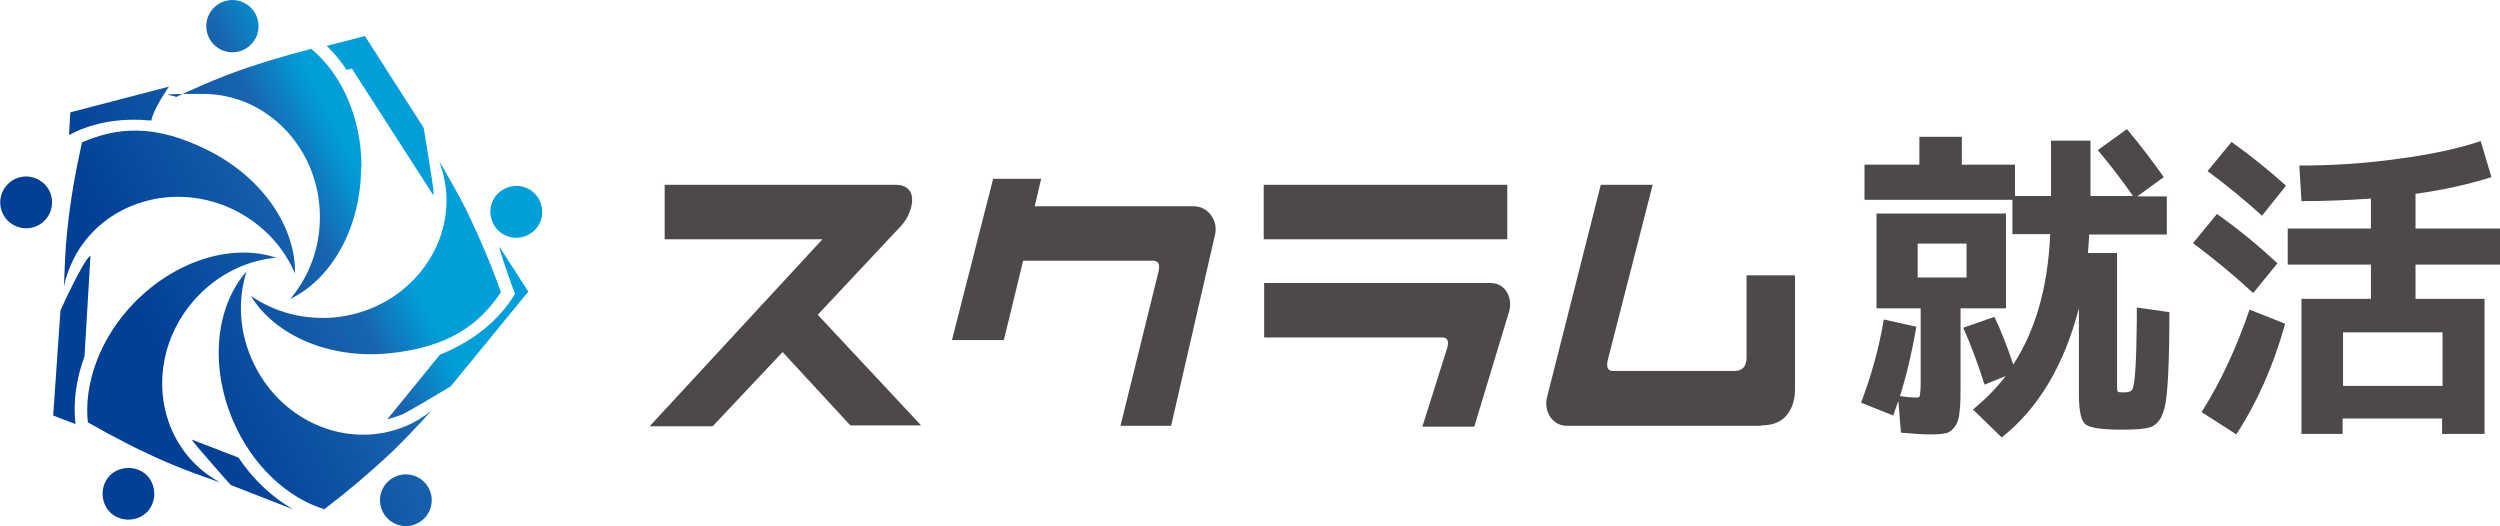
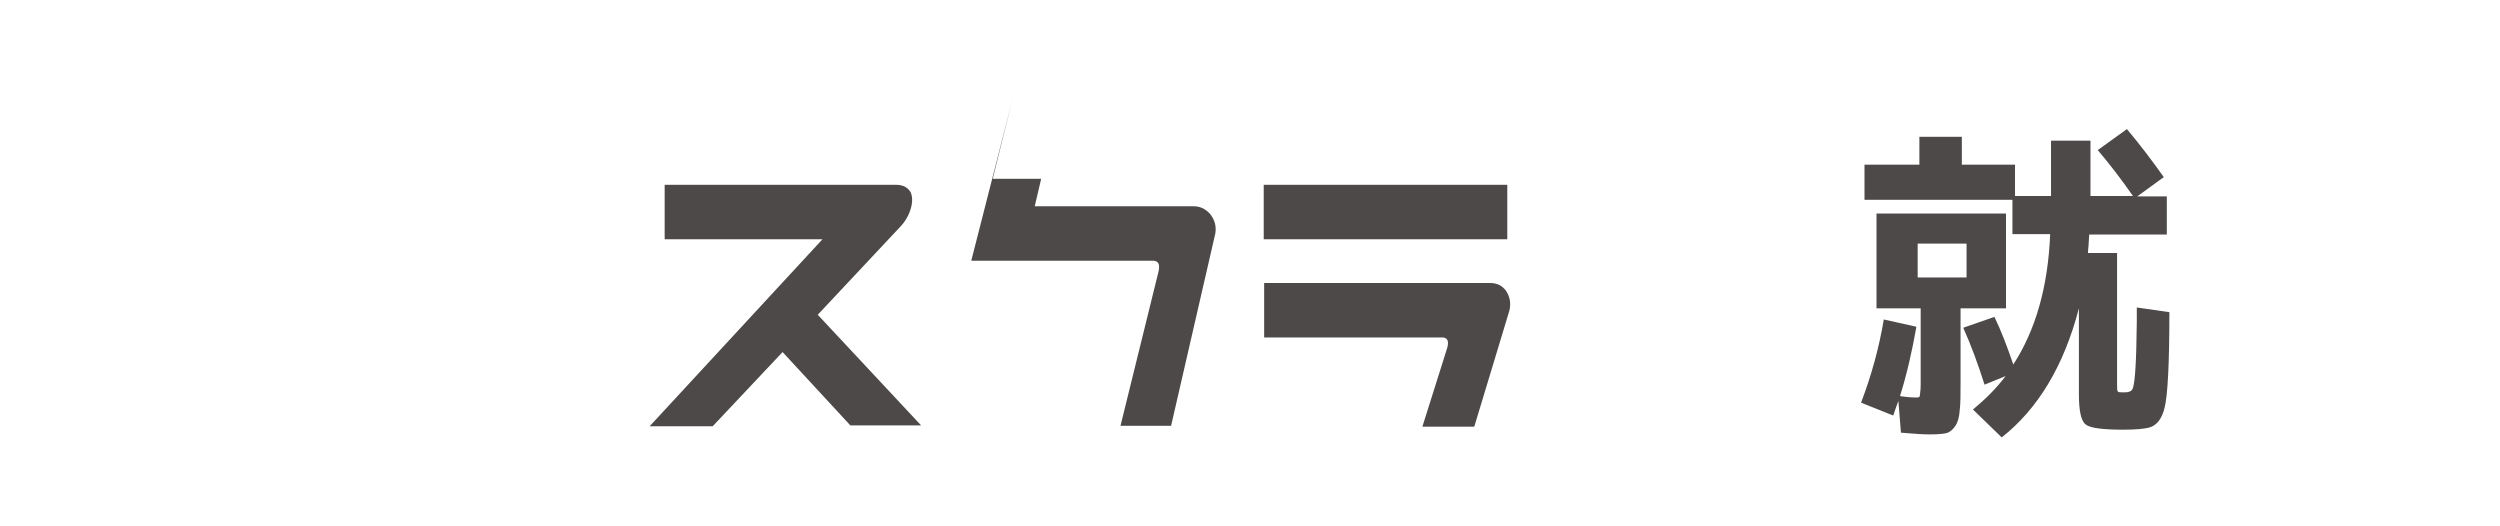
<svg xmlns="http://www.w3.org/2000/svg" id="_レイヤー_1" data-name="レイヤー 1" version="1.1" viewBox="0 0 583 122.7">
  <defs>
    <style>
      .cls-1 {
        fill: #4c4948;
      }

      .cls-1, .cls-2 {
        stroke-width: 0px;
      }

      .cls-2 {
        fill: url(#_名称未設定グラデーション_8);
      }
    </style>
    <linearGradient id="_名称未設定グラデーション_8" data-name="名称未設定グラデーション 8" x1="103.8" y1="46.7" x2="36.4" y2="80.3" gradientUnits="userSpaceOnUse">
      <stop offset=".2" stop-color="#009fd9" />
      <stop offset=".4" stop-color="#1864af" />
      <stop offset="1" stop-color="#004097" />
      <stop offset="1" stop-color="#004097" />
    </linearGradient>
  </defs>
-   <path class="cls-2" d="M84.2,39c0,14.1-6.9,26.1-16.5,30.7,4.3-5.1,6.9-11.7,6.9-19.1,0-15.8-12.2-28.7-27.2-28.7s-4.6.3-6.7.9c4-1.9,8.1-3.7,12.2-5.3,6.4-2.4,13-4.4,19.7-6.1,7,5.8,11.7,16,11.7,27.5ZM60.3,6.1h0c0-3.3-2.7-6.1-6.1-6.1h0c-3.3,0-6.1,2.7-6.1,6.1h0c0,3.3,2.7,6.1,6.1,6.1h0c3.3,0,6.1-2.7,6.1-6.1ZM19.1,33.3c-1.5,6.7-2.7,13.5-3.4,20.3-.5,4.4-.6,8.8-.8,13.3.4-2.2,1.2-4.3,2.2-6.4,6.7-13.4,23.7-18.5,37.8-11.4,6.5,3.3,11.3,8.6,13.9,14.7.2-10.7-7.4-22.2-20-28.6s-21.5-5.6-29.9-1.9ZM8.8,41.8h0c-3-1.5-6.6-.3-8.1,2.7h0c-1.5,3-.3,6.6,2.7,8.1h0c3,1.5,6.6.3,8.1-2.7h0c1.5-3,.3-6.6-2.7-8.1ZM20.5,98.5c6,3.4,12.1,6.6,18.4,9.3,4.1,1.8,8.2,3.2,12.4,4.7-2-1.1-3.8-2.4-5.5-4-10.8-10.4-10.6-28.1.4-39.5,5.1-5.3,11.6-8.3,18.2-8.9-10.1-3.4-23.4.5-33.2,10.6-8,8.3-11.7,18.9-10.7,27.9ZM25.6,110.9h0c-2.3,2.4-2.2,6.3.1,8.6h0c2.4,2.3,6.3,2.2,8.6-.1h0c2.3-2.4,2.2-6.3-.1-8.6h0c-2.4-2.3-6.3-2.2-8.6.1ZM75.7,118.7c5.5-4.2,10.7-8.6,15.7-13.3,3.2-3.1,6.2-6.3,9.2-9.6-1.8,1.4-3.7,2.6-5.8,3.5-13.8,5.9-30-1.2-36.2-15.8-2.9-6.7-3.1-13.9-1.1-20.2-7.1,8-8.7,21.7-3.2,34.7,4.5,10.6,12.8,18.2,21.5,20.8ZM89.1,119h0c1.3,3.1,4.9,4.5,7.9,3.2h0c3.1-1.3,4.5-4.9,3.2-7.9h0c-1.3-3.1-4.9-4.5-7.9-3.2h0c-3.1,1.3-4.5,4.9-3.2,7.9ZM116.8,68.1c-2.3-6.5-5-12.8-8-19-2-4-4.2-7.8-6.4-11.6.8,2.1,1.3,4.3,1.6,6.6,1.5,14.9-10.1,28.3-25.8,29.9-7.3.7-14.2-1.2-19.7-5,5.5,9.1,18.2,14.8,32.2,13.4s21.2-6.8,26.2-14.4ZM121,55.4h0c3.3-.3,5.8-3.3,5.4-6.6h0c-.3-3.3-3.3-5.8-6.6-5.4h0c-3.3.3-5.8,3.3-5.4,6.6h0c.3,3.3,3.3,5.8,6.6,5.4ZM82,15.9l19.1,29.7c0-.4,0-.8,0-1.1-.2-2-2.3-14.7-2.3-14.7l-13.7-21.4-8.9,2.3c1.7,1.7,3.3,3.5,4.6,5.6l1.3-.3ZM55.6,106.7l-10.9-4.2c.9,1.4,9.1,10.6,9.1,10.6l14.6,5.7c-4.9-2.8-9.3-6.9-12.8-12.1ZM119.6,67.1l.5,1.4-.8,1.3c-3.8,5.7-9.7,10.1-16.7,12.9l-12.3,15.1c1.1-.3,2.3-.7,3.4-1.1,1.8-.8,11.4-6.6,11.4-6.6l18.1-22.1-6.7-10.4c-.3-.1,1.8,6.1,3.1,9.6ZM19.7,83.2l1.4-23.6c-1.8,1.2-7,12.8-7,12.8l-1.7,24.5,5.2,2h0c-.6-5.2.2-10.6,2.1-15.8ZM39.4,20.2l-23,6-.3,5.2c.1,0,.3,0,.4-.1h0c0,0,1.4-.7,1.4-.7,5.2-2.3,11.1-3.1,17.2-2.5h.2c.4-2.6,4.1-7.9,4.1-7.9Z" />
  <g>
    <path class="cls-1" d="M154.9,43.1h54.1c1.6,0,2.7.6,3.4,1.8.5,1.3.4,2.8-.3,4.6-.4,1.1-1.1,2.2-1.9,3.1l-19.5,20.8,24.1,25.8h-16.5l-15.8-17.1-16.3,17.3h-14.7l40.3-43.6h-36.8v-12.7Z" />
-     <path class="cls-1" d="M231.5,41.7h11.3l-1.5,6.4h37c1.6,0,2.8.6,3.9,1.8,1.1,1.4,1.5,2.9,1.2,4.6l-10.3,44.8h-11.8l8.9-36.1c.3-1.5,0-2.3-1.2-2.4h-30.4l-4.5,18.5h-12.1l9.6-37.6Z" />
+     <path class="cls-1" d="M231.5,41.7h11.3l-1.5,6.4h37c1.6,0,2.8.6,3.9,1.8,1.1,1.4,1.5,2.9,1.2,4.6l-10.3,44.8h-11.8l8.9-36.1c.3-1.5,0-2.3-1.2-2.4h-30.4h-12.1l9.6-37.6Z" />
    <path class="cls-1" d="M294.7,43.1h56.8v12.7h-56.8v-12.7ZM294.7,66h52.8c1.6,0,2.8.6,3.7,1.8.9,1.4,1.2,2.9.8,4.6l-8.2,27.1h-12.1l5.8-18.4c.4-1.5.1-2.3-1-2.4h-41.7v-12.7Z" />
-     <path class="cls-1" d="M410.7,99.3h-45.2c-1.6,0-2.8-.6-3.8-1.8-1-1.4-1.3-2.9-1-4.6l12.6-49.8h12.1l-10.5,41c-.3,1.5,0,2.3,1.1,2.4h28.5c1.9,0,2.8-1.1,2.8-3.2v-19.1h11.3v26.6c0,2.7-.8,4.7-2.1,6.2-1.3,1.5-3.3,2.2-5.8,2.2Z" />
    <path class="cls-1" d="M443.2,92.4c1.4.2,2.6.3,3.5.3s.9-.1,1-.4c0-.3.2-1.1.2-2.6v-17.8h-10.3v-22.1h30.2v22.1h-10.6v17c0,3,0,5.3-.2,6.8-.1,1.5-.4,2.7-1,3.6-.6.9-1.3,1.5-2.1,1.7-.8.2-2.1.3-3.8.3s-3.4-.1-6.8-.4l-.6-7.4c-.3.8-.7,1.9-1.2,3.4l-7.5-3c2.4-6.3,4.2-12.8,5.3-19.4l7.6,1.7c-1,5.7-2.2,11-3.8,16.1ZM457.9,76.4l7.2-2.5c1.6,3.3,3,7,4.4,11.1,5.2-8,8.1-18.1,8.6-30.4h-8.8v-8h-34.5v-8.2h12.8v-6.5h9.9v6.5h12.4v7.3h8.4v-12.9h9.2v12.9h9.9c-2.7-3.9-5.5-7.5-8.2-10.7l6.8-4.9c3.1,3.7,5.9,7.4,8.6,11.2l-6.2,4.5h6.9v8.9h-18.1c-.1,1.9-.2,3.3-.3,4.3h6.8v30.5c0,1.1,0,1.7.2,1.8.1.2.6.2,1.6.2s1.6-.3,1.8-.8c.6-1.2.9-6.4,1-15.6v-3.4l7.6,1.1c0,12.1-.4,19.4-1.1,22.2-.6,2.6-1.8,4.2-3.6,4.7-1.1.3-3.1.5-6.1.5-4.8,0-7.7-.4-8.7-1.2-1.1-.8-1.6-3.2-1.6-7.1v-20c-3.5,13.4-9.5,23.4-18,30.1l-6.7-6.5c3-2.5,5.6-5.1,7.6-7.8l-4.9,2c-1.5-4.7-3.1-9.1-4.9-13.1ZM447.2,64.7h11.4v-7.9h-11.4v7.9Z" />
-     <path class="cls-1" d="M525.5,68.4c-4.3-4-9-7.9-14.1-11.7l5.6-6.8c5.1,3.6,9.8,7.5,14.1,11.5l-5.7,7ZM532.9,75.5c-2.7,9.7-6.5,18.3-11.4,25.8l-8.1-5.2c4.4-6.9,8.1-14.9,11.2-23.9l8.3,3.3ZM514.8,39.9l5.6-6.8c4.6,3.3,8.8,6.7,12.7,10.2l-5.6,7c-4-3.6-8.2-7.1-12.7-10.4ZM536.2,38.6c7.9,0,15.7-.5,23.3-1.6,7.6-1,13.9-2.4,19-4.1l2.5,8.4c-5.3,1.7-11.2,3-17.7,3.9v8.1h19.7v8.4h-19.7v8h16.1v31.5h-9.9v-3.6h-23.2v3.6h-9.6v-31.5h16.2v-8h-19.4v-8.4h19.4v-7c-5.5.4-10.9.6-16.2.6l-.5-8.4ZM569.6,90v-12.5h-23.2v12.5h23.2Z" />
  </g>
</svg>